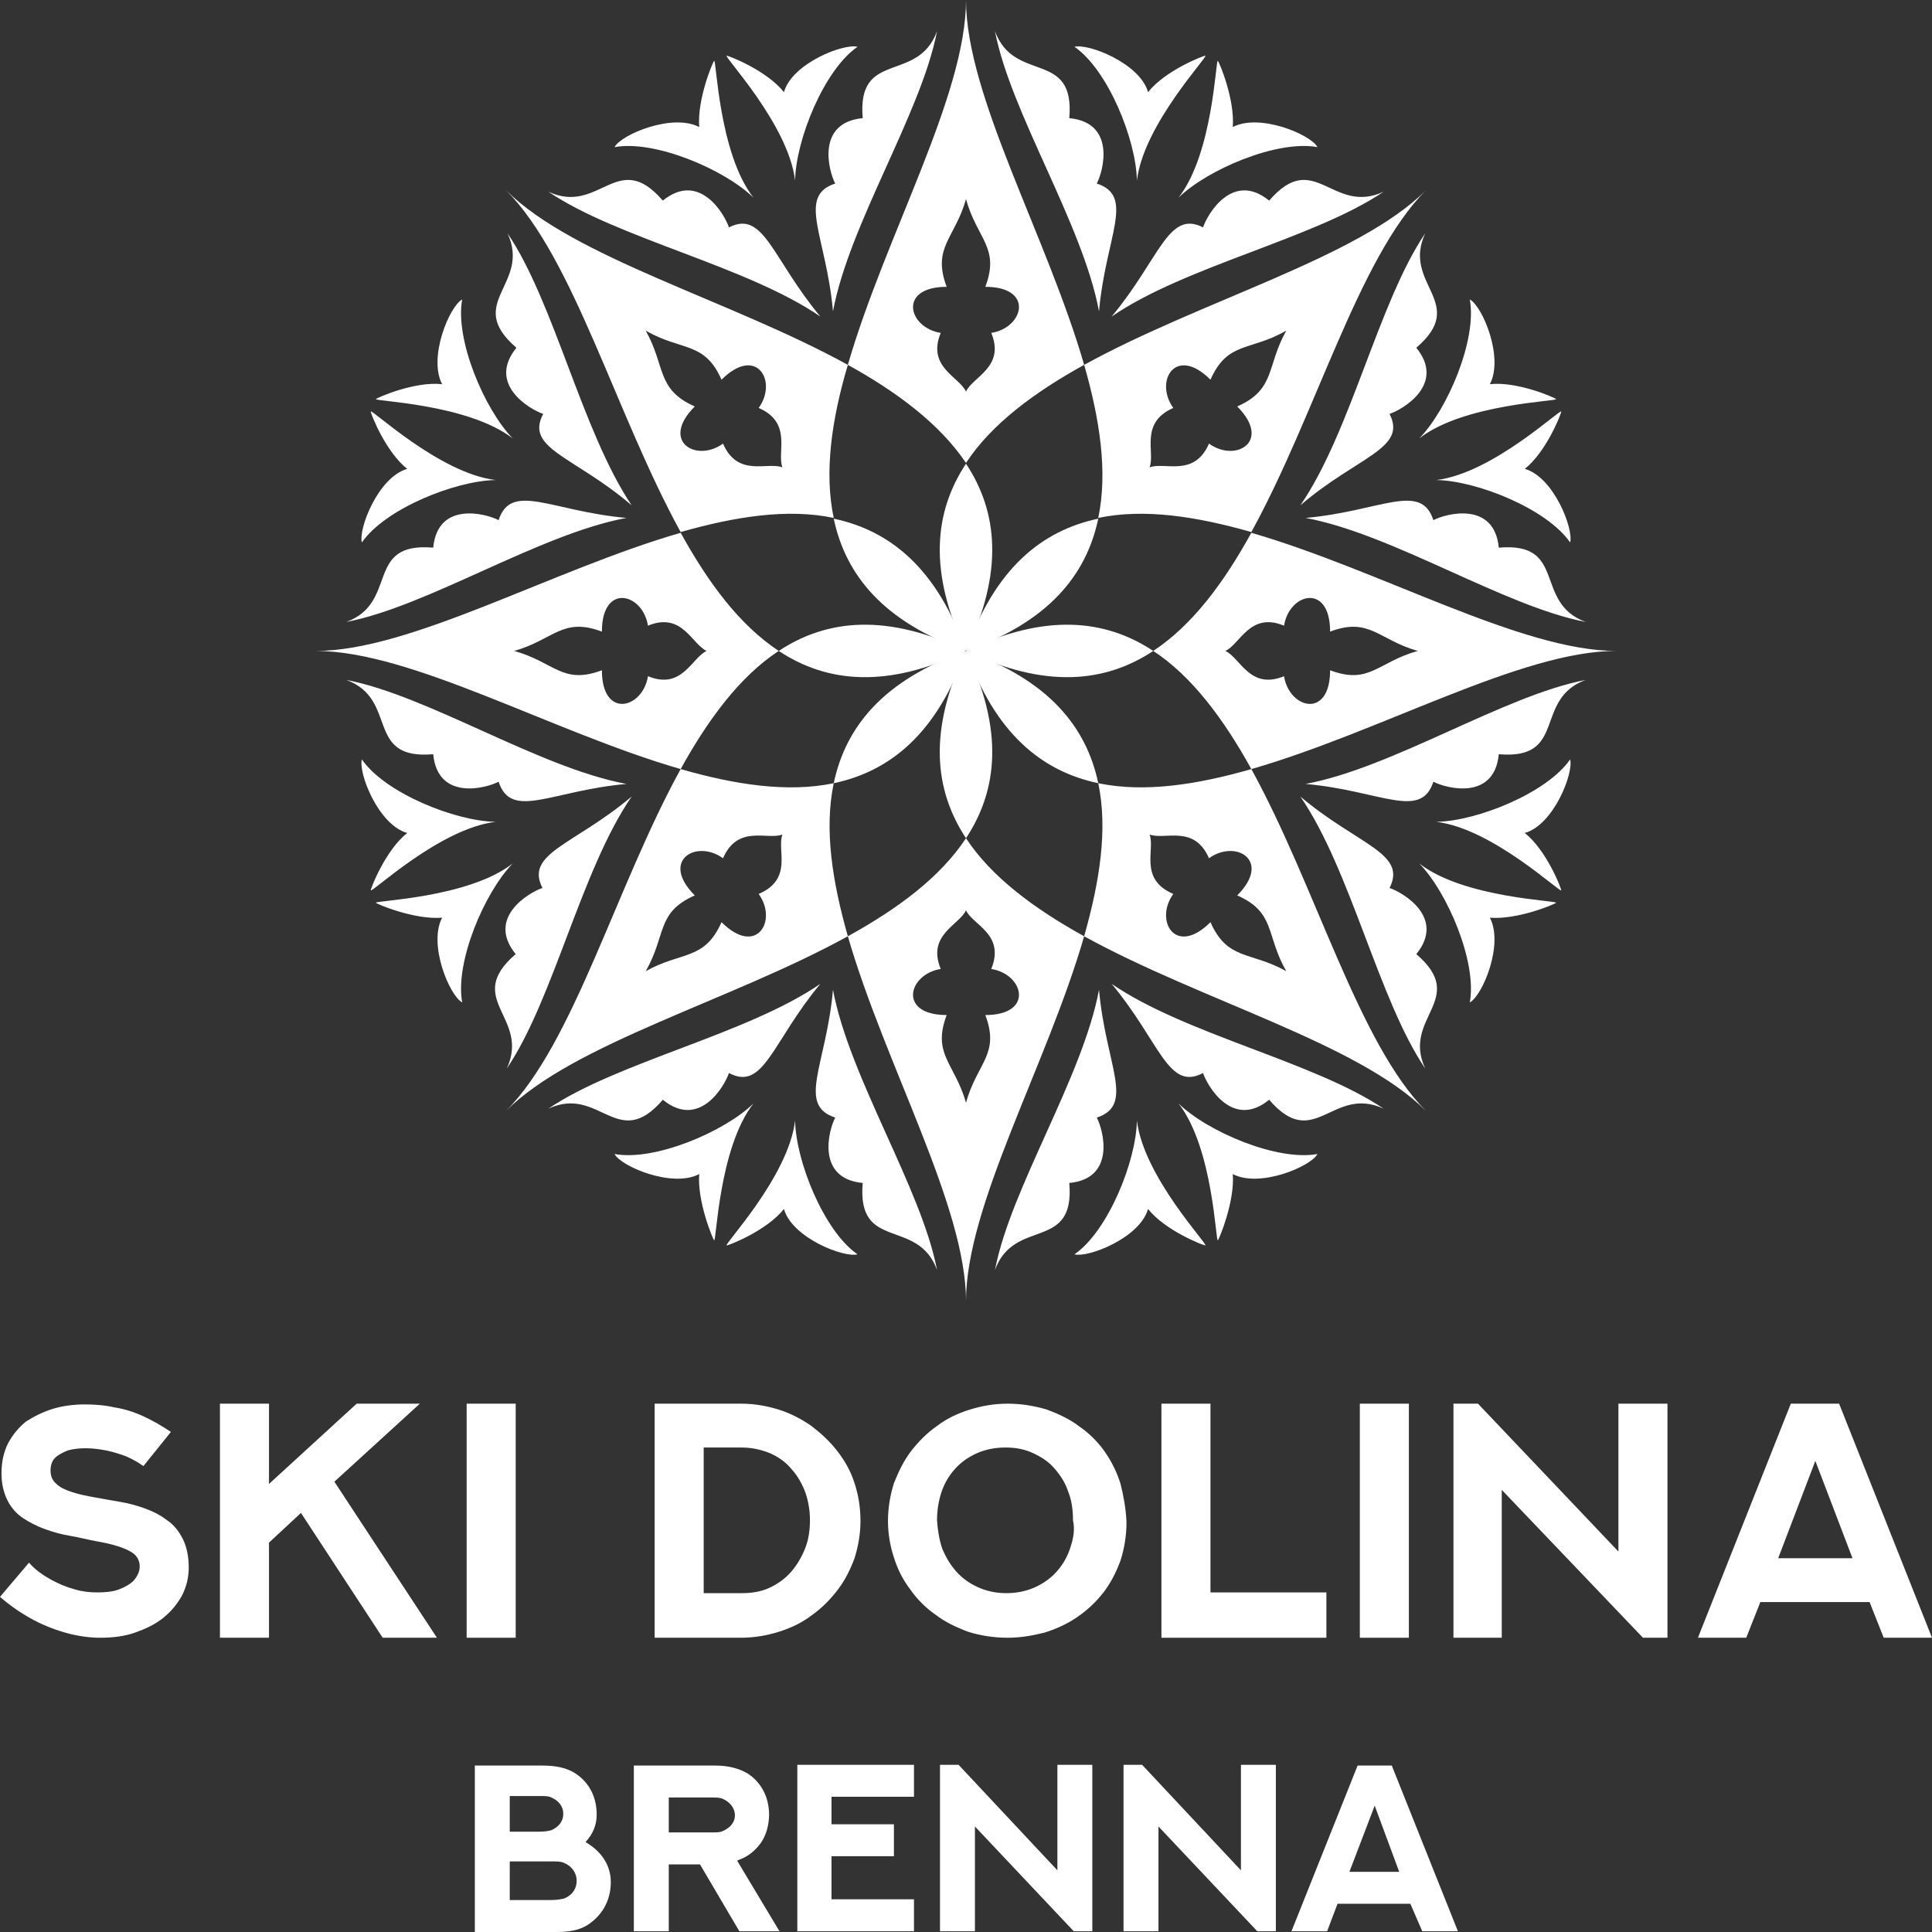
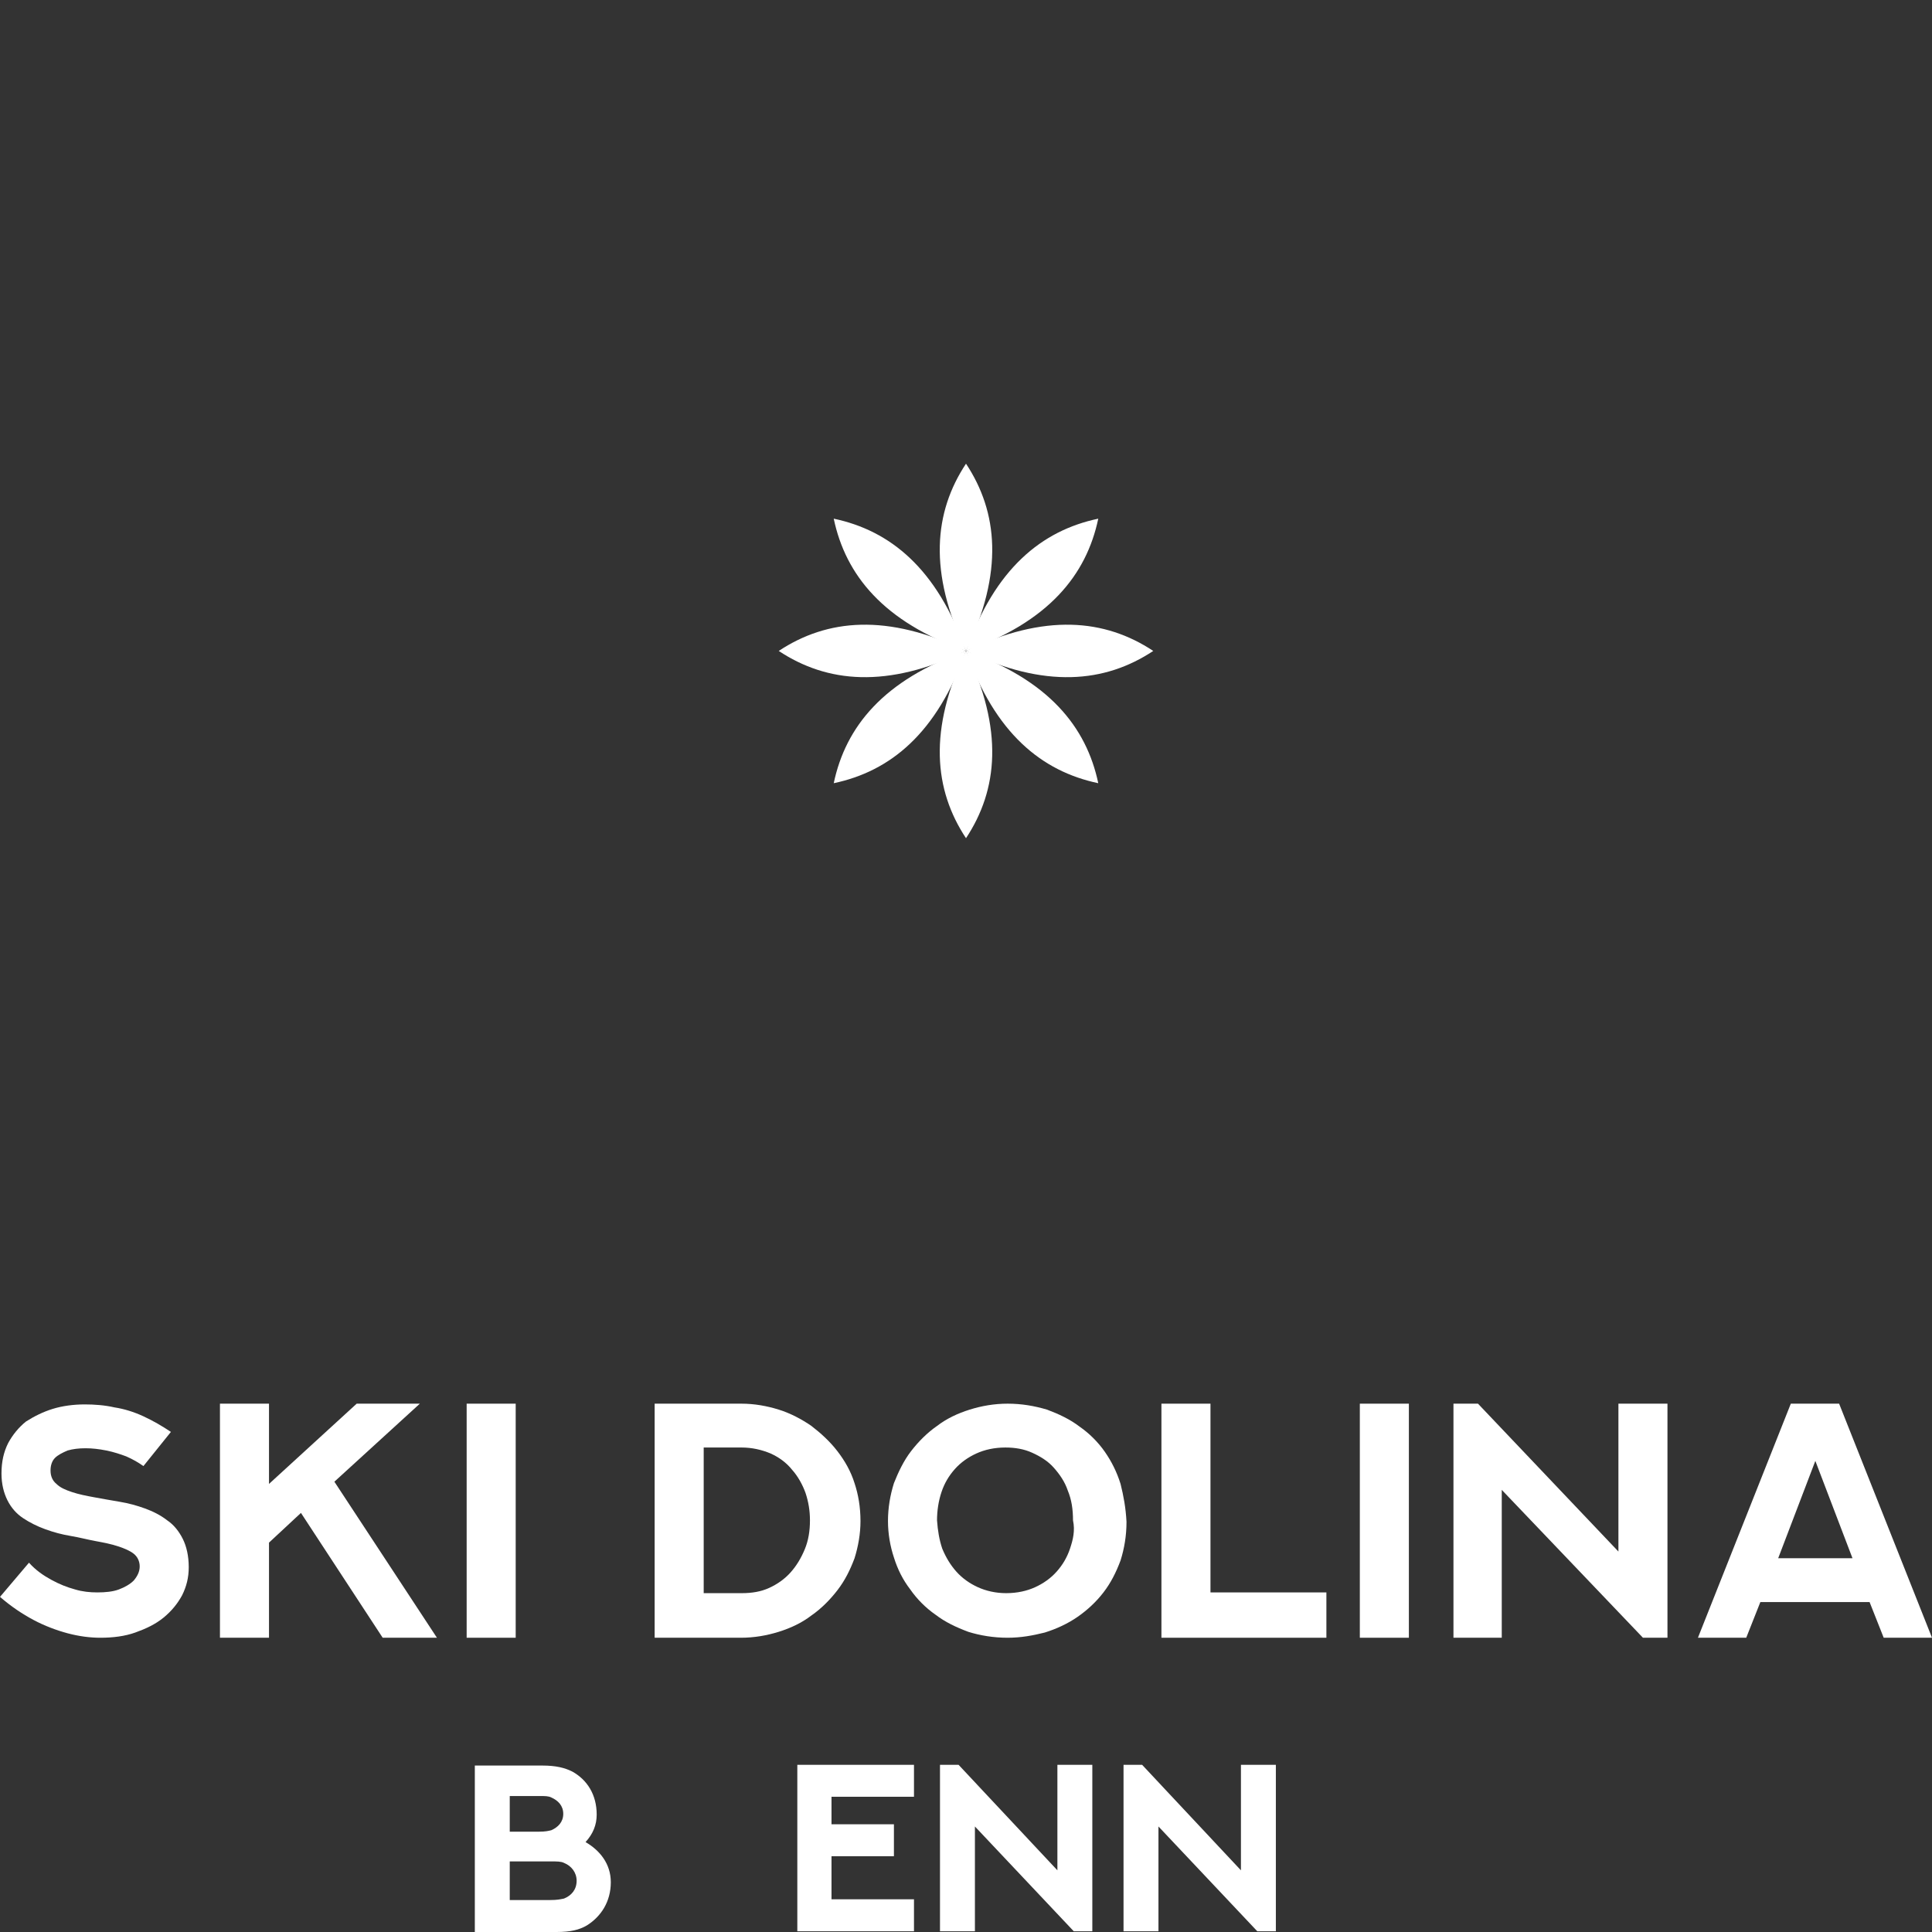
<svg xmlns="http://www.w3.org/2000/svg" version="1.1" baseProfile="tiny" id="Warstwa_1" x="0px" y="0px" viewBox="0 0 260 260" overflow="visible" xml:space="preserve">
  <rect x="0" y="0" width="260" height="260" fill="#333333" stroke="none" />
  <g>
    <g>
      <path fill-rule="evenodd" fill="#FFFFFF" d="M130,87.6c5.1-10.6,4.3-18.7,0-25.2C125.7,68.9,124.9,77,130,87.6L130,87.6L130,87.6z    " />
      <path fill-rule="evenodd" fill="#FFFFFF" d="M130,87.6c5.1,10.6,4.3,18.7,0,25.2C125.7,106.3,124.9,98.2,130,87.6L130,87.6    L130,87.6z" />
      <path fill-rule="evenodd" fill="#FFFFFF" d="M130,87.6c11.1-3.9,16.2-10.2,17.8-17.8C140.2,71.4,133.9,76.5,130,87.6z" />
      <path fill-rule="evenodd" fill="#FFFFFF" d="M130,87.6c-3.9,11.1-10.2,16.2-17.8,17.8C113.8,97.8,118.9,91.5,130,87.6z" />
      <path fill-rule="evenodd" fill="#FFFFFF" d="M130,87.6c10.6,5.1,18.7,4.3,25.2,0C148.7,83.3,140.6,82.5,130,87.6L130,87.6    L130,87.6z" />
      <path fill-rule="evenodd" fill="#FFFFFF" d="M130,87.6c-10.6,5.1-18.7,4.3-25.2,0C111.3,83.3,119.4,82.5,130,87.6L130,87.6    L130,87.6z" />
      <path fill-rule="evenodd" fill="#FFFFFF" d="M130,87.6c3.9,11.1,10.2,16.2,17.8,17.8C146.2,97.8,141.1,91.5,130,87.6z" />
      <path fill-rule="evenodd" fill="#FFFFFF" d="M130,87.6c-11.1-3.9-16.2-10.2-17.8-17.8C119.8,71.4,126.1,76.5,130,87.6z" />
-       <path fill-rule="evenodd" fill="#FFFFFF" d="M114.1,126c5,17.3,15.9,36.3,15.9,49.1c0-12.9,10.9-31.8,15.9-49.1    c-6.7-3.7-12.5-8-15.9-13.2C126.5,118.1,120.8,122.3,114.1,126 M91.6,71.7c-17.3,5-36.3,15.9-49.1,15.9    c12.9,0,31.8,10.9,49.1,15.9c-8.7,15.8-14.4,36.9-23.5,46c9.1-9.1,30.2-14.8,46-23.5c-2.1-7.4-3.2-14.4-1.9-20.6    c-6.2,1.3-13.3,0.2-20.6-1.9c3.7-6.7,8-12.5,13.2-15.9C99.5,84.1,95.3,78.4,91.6,71.7z M168.4,103.5c8.7,15.8,14.4,36.9,23.5,46    c-9.1-9.1-30.2-14.8-46-23.5c2.1-7.4,3.2-14.4,1.9-20.6C154,106.7,161.1,105.6,168.4,103.5c-3.7-6.7-8-12.5-13.2-15.9    c5.3-3.5,9.5-9.2,13.2-15.9c17.3,5,36.3,15.9,49.1,15.9C204.7,87.6,185.8,98.5,168.4,103.5z M112.1,41.9    c2.2-11.8,11.9-26.7,14-37.7c-2.6,7.1-10.8,2.4-10,11.7c-6.3,0.6-4.6,7.1-3.7,8.8C107.2,26.4,111.2,31.8,112.1,41.9z M97.8,7.5    c-0.6-0.1,8.3,9.2,9.2,16.8c0.1-5.5,3.9-14.9,8.4-18c-1.8-0.5-8.8,2.2-9.9,6.1C103.2,9.5,98.1,7.5,97.8,7.5z M147.9,41.9    c-2.2-11.8-11.9-26.7-14-37.7c2.6,7.1,10.8,2.4,10,11.7c6.3,0.6,4.6,7.1,3.7,8.8C152.8,26.4,148.8,31.8,147.9,41.9z M162.2,7.5    c0.6-0.1-8.3,9.2-9.2,16.8c-0.1-5.5-3.9-14.9-8.4-18c1.8-0.5,8.8,2.2,9.9,6.1C156.8,9.5,161.9,7.5,162.2,7.5z M112.1,133.2    c2.2,11.8,11.9,26.7,14,37.7c-2.6-7.1-10.8-2.4-10-11.7c-6.3-0.6-4.6-7.1-3.7-8.8C107.2,148.7,111.2,143.3,112.1,133.2z     M97.8,167.6c-0.6,0.1,8.3-9.2,9.2-16.8c0.1,5.5,3.9,14.9,8.4,18c-1.8,0.5-8.8-2.2-9.9-6.1C103.2,165.6,98.1,167.6,97.8,167.6z     M147.9,133.2c-2.2,11.8-11.9,26.7-14,37.7c2.6-7.1,10.8-2.4,10-11.7c6.3-0.6,4.6-7.1,3.7-8.8    C152.8,148.7,148.8,143.3,147.9,133.2z M162.2,167.6c0.6,0.1-8.3-9.2-9.2-16.8c-0.1,5.5-3.9,14.9-8.4,18c1.8,0.5,8.8-2.2,9.9-6.1    C156.8,165.6,161.9,167.6,162.2,167.6z M175.7,69.7c11.8,2.2,26.7,11.9,37.7,14c-7.1-2.6-2.4-10.8-11.7-10    c-0.6-6.3-7.1-4.6-8.8-3.7C191.2,64.8,185.8,68.8,175.7,69.7z M210.1,55.4c0.1-0.6-9.2,8.3-16.8,9.2c5.5,0.1,14.9,3.9,18,8.4    c0.5-1.8-2.2-8.8-6.1-9.9C208.1,60.8,210.1,55.7,210.1,55.4z M175.7,105.5c11.8-2.2,26.7-11.9,37.7-14c-7.1,2.6-2.4,10.8-11.7,10    c-0.6,6.3-7.1,4.6-8.8,3.7C191.2,110.4,185.8,106.4,175.7,105.5z M210.1,119.8c0.1,0.6-9.2-8.3-16.8-9.2c5.5-0.1,14.9-3.9,18-8.4    c0.5,1.8-2.2,8.8-6.1,9.9C208.1,114.4,210.1,119.5,210.1,119.8z M84.3,69.7c-11.8,2.2-26.7,11.9-37.7,14c7.1-2.6,2.4-10.8,11.7-10    c0.6-6.3,7.1-4.6,8.8-3.7C68.8,64.8,74.2,68.8,84.3,69.7z M49.9,55.4c-0.1-0.6,9.2,8.3,16.8,9.2c-5.5,0.1-14.9,3.9-18,8.4    c-0.5-1.8,2.2-8.8,6.1-9.9C51.9,60.8,49.9,55.7,49.9,55.4z M84.3,105.5c-11.8-2.2-26.7-11.9-37.7-14c7.1,2.6,2.4,10.8,11.7,10    c0.6,6.3,7.1,4.6,8.8,3.7C68.8,110.4,74.2,106.4,84.3,105.5z M49.9,119.8c-0.1,0.6,9.2-8.3,16.8-9.2c-5.5-0.1-14.9-3.9-18-8.4    c-0.5,1.8,2.2,8.8,6.1,9.9C51.9,114.4,49.9,119.5,49.9,119.8z M175,107.2c6.8,9.9,10.5,27.3,16.8,36.6c-3.2-6.9,5.9-9.3-1.2-15.4    c4-4.9-1.8-8.3-3.6-8.9C189.4,114.8,182.7,113.7,175,107.2z M209.4,121.5c0.5-0.3-12.4-0.6-18.4-5.3c3.8,3.9,7.8,13.3,6.8,18.7    c1.7-0.9,4.6-7.8,2.7-11.4C204.2,123.8,209.2,121.7,209.4,121.5z M149.6,132.4c9.9,6.8,27.3,10.5,36.6,16.8    c-6.9-3.2-9.3,5.9-15.4-1.2c-4.9,4-8.3-1.8-8.9-3.6C157.2,146.9,156.1,140.2,149.6,132.4z M163.9,166.9    c-0.3,0.5-0.6-12.4-5.3-18.4c3.9,3.8,13.3,7.8,18.7,6.8c-0.9,1.7-7.8,4.6-11.4,2.7C166.2,161.6,164.1,166.7,163.9,166.9z     M110.4,42.6c-9.9-6.8-27.3-10.5-36.6-16.8c6.9,3.2,9.3-5.9,15.4,1.2c4.9-4,8.3,1.8,8.9,3.6C102.8,28.2,103.9,34.8,110.4,42.6z     M96.1,8.2c0.3-0.5,0.6,12.4,5.3,18.4c-3.9-3.8-13.3-7.8-18.7-6.8c0.9-1.7,7.8-4.6,11.4-2.7C93.8,13.4,95.9,8.4,96.1,8.2z M85,68    c-6.7-10-10.4-27.3-16.7-36.6c3.2,6.9-5.9,9.3,1.2,15.4c-4,4.9,1.8,8.3,3.6,8.9C70.6,60.4,77.3,61.4,85,68z M50.6,53.7    C50.1,54,62.9,54.3,69,59c-3.8-3.9-7.8-13.3-6.8-18.7c-1.7,0.9-4.6,7.8-2.7,11.4C55.8,51.3,50.8,53.5,50.6,53.7z M110.4,132.4    c-9.9,6.8-27.3,10.5-36.6,16.8c6.9-3.2,9.3,5.9,15.4-1.2c4.9,4,8.3-1.8,8.9-3.6C102.8,146.9,103.9,140.2,110.4,132.4z M96.1,166.9    c0.3,0.5,0.6-12.4,5.3-18.4c-3.9,3.8-13.3,7.8-18.7,6.8c0.9,1.7,7.8,4.6,11.4,2.7C93.8,161.6,95.9,166.7,96.1,166.9z M85,107.2    c-6.8,9.9-10.5,27.3-16.8,36.6c3.2-6.9-5.9-9.3,1.2-15.4c-4-4.9,1.8-8.3,3.6-8.9C70.6,114.8,77.3,113.7,85,107.2z M50.6,121.5    c-0.5-0.3,12.4-0.6,18.4-5.3c-3.8,3.9-7.8,13.3-6.8,18.7c-1.7-0.9-4.6-7.8-2.7-11.4C55.8,123.8,50.8,121.7,50.6,121.5z M175,68    c6.8-9.9,10.5-27.3,16.8-36.6c-3.2,6.9,5.9,9.3-1.2,15.4c4,4.9-1.8,8.3-3.6,8.9C189.4,60.4,182.7,61.4,175,68z M209.4,53.7    C209.9,54,197,54.3,191,59c3.8-3.9,7.8-13.3,6.8-18.7c1.7,0.9,4.6,7.8,2.7,11.4C204.2,51.3,209.2,53.5,209.4,53.7z M149.6,42.6    c9.9-6.8,27.3-10.5,36.6-16.8c-6.9,3.2-9.3-5.9-15.4,1.2c-4.9-4-8.3,1.8-8.9,3.6C157.2,28.2,156.1,34.8,149.6,42.6z M163.9,8.2    c-0.3-0.5-0.6,12.4-5.3,18.4c3.9-3.8,13.3-7.8,18.7-6.8c-0.9-1.7-7.8-4.6-11.4-2.7C166.2,13.4,164.1,8.4,163.9,8.2z M105.3,62.9    c-0.8-2,1.4-6-3.2-8c2.6-3.6-0.3-8.5-5-3.8c-2.3-5.2-5.3-3.8-10.2-6.6c2.7,4.8,1.4,7.9,6.6,10.2c-4.7,4.7,0.2,7.6,3.8,5    C99.3,64.3,103.3,62.1,105.3,62.9z M95.1,87.6c-2-0.9-3.3-5.3-7.9-3.4C86.5,79.8,81,78.4,81,85c-5.3-2-6.5,1.1-11.8,2.6    c5.4,1.5,6.5,4.6,11.8,2.6c0,6.6,5.5,5.2,6.2,0.8C91.8,92.9,93.1,88.5,95.1,87.6z M105.3,112.3c-2,0.8-6-1.4-8,3.2    c-3.6-2.6-8.5,0.3-3.8,5c-5.2,2.3-3.8,5.3-6.6,10.2c4.8-2.7,7.9-1.4,10.2-6.6c4.7,4.7,7.6-0.2,5-3.8    C106.8,118.3,104.5,114.3,105.3,112.3z M130,122.5c-0.9,2-5.3,3.3-3.4,7.9c-4.4,0.7-5.8,6.2,0.8,6.2c-2,5.3,1.1,6.5,2.6,11.8    c1.5-5.4,4.6-6.5,2.6-11.8c6.6,0,5.2-5.5,0.8-6.2C135.3,125.7,130.9,124.5,130,122.5z M154.7,112.3c2,0.8,6-1.4,8,3.2    c3.6-2.6,8.5,0.3,3.8,5c5.2,2.3,3.8,5.3,6.6,10.2c-4.8-2.7-7.9-1.4-10.2-6.6c-4.7,4.7-7.6-0.2-5-3.8    C153.2,118.3,155.5,114.3,154.7,112.3z M164.9,87.6c2-0.9,3.3-5.3,7.9-3.4c0.7-4.4,6.2-5.8,6.2,0.8c5.3-2,6.5,1.1,11.8,2.6    c-5.4,1.5-6.5,4.6-11.8,2.6c0,6.6-5.5,5.2-6.2,0.8C168.2,92.9,166.9,88.5,164.9,87.6z M154.7,62.9c0.8-2-1.4-6,3.2-8    c-2.6-3.6,0.3-8.5,5-3.8c2.3-5.2,5.3-3.8,10.2-6.6c-2.7,4.8-1.4,7.9-6.6,10.2c4.7,4.7-0.2,7.6-3.8,5    C160.7,64.3,156.7,62.1,154.7,62.9z M130,52.7c-0.9-2-5.3-3.3-3.4-7.9c-4.4-0.7-5.8-6.2,0.8-6.2c-2-5.3,1.1-6.5,2.6-11.8    c1.5,5.4,4.6,6.5,2.6,11.8c6.6,0,5.2,5.5,0.8,6.2C135.3,49.4,130.9,50.7,130,52.7z M114.1,49.1C119.1,31.8,130,12.9,130,0    c0,12.9,10.9,31.8,15.9,49.1c15.8-8.7,36.9-14.4,46-23.5c-9.1,9.1-14.8,30.2-23.5,46c-7.4-2.1-14.4-3.2-20.6-1.9    c1.3-6.2,0.2-13.3-1.9-20.6c-6.7,3.7-12.5,8-15.9,13.2C126.5,57.1,120.8,52.8,114.1,49.1c-15.8-8.7-36.9-14.4-46-23.5    c9.1,9.1,14.8,30.2,23.5,46c7.4-2.1,14.4-3.2,20.6-1.9C110.9,63.6,111.9,56.5,114.1,49.1z" />
    </g>
    <g>
      <rect x="62.8" y="188.9" fill="#FFFFFF" width="6.6" height="31.5" />
      <path fill="#FFFFFF" d="M0,214.9c1.5,1.3,3,2.3,4.5,3.1s3.1,1.4,4.6,1.8c1.5,0.4,3,0.6,4.4,0.6c1.7,0,3.3-0.2,4.7-0.7    c1.4-0.5,2.7-1.1,3.8-2c1.1-0.9,1.9-1.9,2.5-3c0.6-1.2,0.9-2.4,0.9-3.8c0-1.5-0.3-2.8-0.8-3.8c-0.5-1-1.2-1.9-2.1-2.5    c-0.9-0.7-1.9-1.2-3-1.6c-1.1-0.4-2.2-0.7-3.4-0.9c-1.2-0.2-2.3-0.4-3.4-0.6c-1.1-0.2-2.1-0.4-3-0.7c-0.9-0.3-1.6-0.6-2.1-1.1    c-0.5-0.4-0.8-1-0.8-1.8c0-0.7,0.2-1.3,0.6-1.7s1-0.7,1.7-1c0.7-0.2,1.5-0.3,2.4-0.3s1.8,0.1,2.8,0.3s1.9,0.5,2.7,0.8    c0.9,0.4,1.6,0.8,2.3,1.3l3.7-4.6c-1.2-0.8-2.4-1.5-3.7-2.1c-1.3-0.6-2.6-1-3.9-1.2c-1.3-0.3-2.7-0.4-4-0.4c-1.5,0-3,0.2-4.3,0.6    c-1.3,0.4-2.5,1-3.6,1.7c-1,0.8-1.8,1.8-2.4,2.9c-0.6,1.2-0.9,2.5-0.9,4.1c0,1.4,0.3,2.6,0.8,3.6c0.5,1,1.2,1.8,2.1,2.4    c0.9,0.6,1.9,1.1,3,1.5s2.2,0.7,3.4,0.9s2.3,0.5,3.4,0.7s2.1,0.4,3,0.7c0.9,0.3,1.6,0.6,2.1,1s0.8,1,0.8,1.7    c0,0.7-0.3,1.3-0.8,1.9c-0.5,0.5-1.2,0.9-2,1.2c-0.8,0.3-1.8,0.4-2.9,0.4c-1,0-2-0.1-3-0.4c-1.1-0.3-2.1-0.7-3.2-1.3    s-2.1-1.3-3-2.3L0,214.9z" />
      <path fill="#FFFFFF" d="M247.5,188.9H241l-12.5,31.5h6.5l1.9-4.8h14.7l1.9,4.8h6.5L247.5,188.9z M239.3,209.7l5-13.1l5,13.1H239.3    z" />
      <polygon fill="#FFFFFF" points="217.8,188.9 217.8,208.8 198.9,188.9 195.6,188.9 195.6,220.4 202.1,220.4 202.1,200.5     221.1,220.4 224.4,220.4 224.4,188.9   " />
      <rect x="183" y="188.9" fill="#FFFFFF" width="6.6" height="31.5" />
      <polygon fill="#FFFFFF" points="156.3,188.9 156.3,220.4 178.5,220.4 178.5,214.3 162.9,214.3 162.9,188.9   " />
      <path fill="#FFFFFF" d="M150.8,199.7c-0.5-1.6-1.2-3-2.1-4.3c-0.9-1.3-2.1-2.5-3.4-3.4c-1.3-1-2.8-1.7-4.4-2.3    c-1.7-0.5-3.4-0.8-5.3-0.8c-1.8,0-3.5,0.3-5.1,0.8c-1.6,0.5-3.1,1.2-4.4,2.2c-1.3,0.9-2.5,2.1-3.5,3.4c-1,1.3-1.7,2.8-2.3,4.3    c-0.5,1.6-0.8,3.3-0.8,5.1c0,1.7,0.3,3.4,0.8,4.9c0.5,1.6,1.2,3,2.2,4.3c0.9,1.3,2.1,2.5,3.4,3.4c1.3,1,2.8,1.7,4.4,2.3    c1.6,0.5,3.4,0.8,5.3,0.8c1.8,0,3.4-0.3,5-0.7c1.6-0.5,3.1-1.2,4.4-2.1c1.3-0.9,2.5-2,3.5-3.3s1.7-2.7,2.3-4.3    c0.5-1.6,0.8-3.3,0.8-5.2C151.5,202.9,151.2,201.3,150.8,199.7z M144,208.4c-0.4,1.2-1,2.2-1.8,3.1c-0.8,0.9-1.8,1.6-2.9,2.1    c-1.1,0.5-2.4,0.8-3.9,0.8c-1.4,0-2.7-0.3-3.8-0.8c-1.1-0.5-2.1-1.2-2.9-2.1c-0.8-0.9-1.4-1.9-1.9-3.1c-0.4-1.2-0.6-2.4-0.7-3.8    c0-1.3,0.2-2.6,0.6-3.8s1-2.2,1.8-3.1c0.8-0.9,1.8-1.6,2.9-2.1c1.1-0.5,2.4-0.8,3.9-0.8c1.3,0,2.5,0.2,3.6,0.7    c1.1,0.5,2.1,1.1,2.9,2c0.8,0.9,1.5,1.9,1.9,3.1c0.5,1.2,0.7,2.5,0.7,4C144.7,206,144.4,207.2,144,208.4z" />
      <path fill="#FFFFFF" d="M115,199.6c-0.5-1.6-1.3-3-2.3-4.3s-2.2-2.4-3.5-3.4c-1.3-0.9-2.8-1.7-4.4-2.2c-1.6-0.5-3.3-0.8-5-0.8    H88.1v31.5h11.6c1.8,0,3.5-0.3,5.1-0.8c1.6-0.5,3.1-1.2,4.4-2.2c1.3-0.9,2.5-2.1,3.5-3.4c1-1.3,1.7-2.7,2.3-4.3    c0.5-1.6,0.8-3.3,0.8-5C115.8,202.8,115.5,201.1,115,199.6z M108.3,208.5c-0.5,1.2-1.1,2.2-1.9,3.1s-1.8,1.6-2.9,2.1    c-1.1,0.5-2.3,0.7-3.7,0.7h-5.1v-19.6h5.1c1.4,0,2.7,0.3,3.9,0.8c1.1,0.5,2.1,1.2,2.9,2.2c0.8,0.9,1.4,2,1.8,3.1    c0.4,1.2,0.6,2.4,0.6,3.7C109,206,108.8,207.3,108.3,208.5z" />
      <polygon fill="#FFFFFF" points="51.5,220.4 58.8,220.4 45,199.4 56.5,188.9 48,188.9 36.2,199.7 36.2,188.9 29.6,188.9     29.6,220.4 36.2,220.4 36.2,207.6 40.5,203.6   " />
    </g>
    <g>
      <path fill="#FFFFFF" d="M63.9,237.6H73c1.8,0,3,0.3,4,0.8c2,1.1,3.3,3.1,3.3,5.8c0,1.4-0.5,2.6-1.5,3.7c1.9,1.1,3.4,2.9,3.4,5.4    c0,2.6-1.3,4.6-3.2,5.8c-1,0.6-2.2,0.9-4.1,0.9h-11C63.9,260,63.9,237.6,63.9,237.6z M72.5,246.5c0.9,0,1.3-0.1,1.7-0.2    c0.9-0.4,1.6-1.1,1.6-2.2c0-1.1-0.7-1.8-1.6-2.2c-0.4-0.2-0.8-0.2-1.7-0.2h-3.9v4.8L72.5,246.5L72.5,246.5z M74,255.7    c1,0,1.4-0.1,1.9-0.2c1-0.4,1.7-1.2,1.7-2.4c0-1.1-0.7-2-1.7-2.4c-0.4-0.2-0.9-0.2-1.9-0.2h-5.4v5.2L74,255.7L74,255.7z" />
-       <path fill="#FFFFFF" d="M85.3,259.9v-22.3h10.9c1.9,0,3.2,0.4,4.3,1c1.8,1.1,3,3.1,3,5.6c0,1.4-0.4,2.8-1.1,3.8    c-0.8,1.1-1.8,1.9-3,2.3l-0.2,0.1l5.7,9.5h-5.4l-5.3-9H90v9H85.3z M95.6,246.6c0.9,0,1.3,0,1.7-0.2c0.9-0.4,1.6-1.1,1.6-2.1    c0-1-0.7-1.8-1.6-2.2c-0.4-0.2-0.8-0.2-1.7-0.2H90v4.7H95.6z" />
      <path fill="#FFFFFF" d="M123,237.5v4.3h-11.1v3.7h8.4v4.3h-8.4v5.8H123v4.3h-15.7v-22.4H123z" />
      <path fill="#FFFFFF" d="M126.5,259.9v-22.4h2.5l13.3,14.2v-14.2h4.7v22.4h-2.5l-13.3-14.1v14.1H126.5z" />
      <path fill="#FFFFFF" d="M151.2,259.9v-22.4h2.5l13.3,14.2v-14.2h4.7v22.4h-2.5l-13.3-14.1v14.1H151.2z" />
-       <path fill="#FFFFFF" d="M189.8,256.2H180l-1.4,3.7h-4.8l8.9-22.3h4.6l8.9,22.3h-4.8L189.8,256.2z M181.6,251.9h6.7L185,243    L181.6,251.9z" />
    </g>
  </g>
</svg>